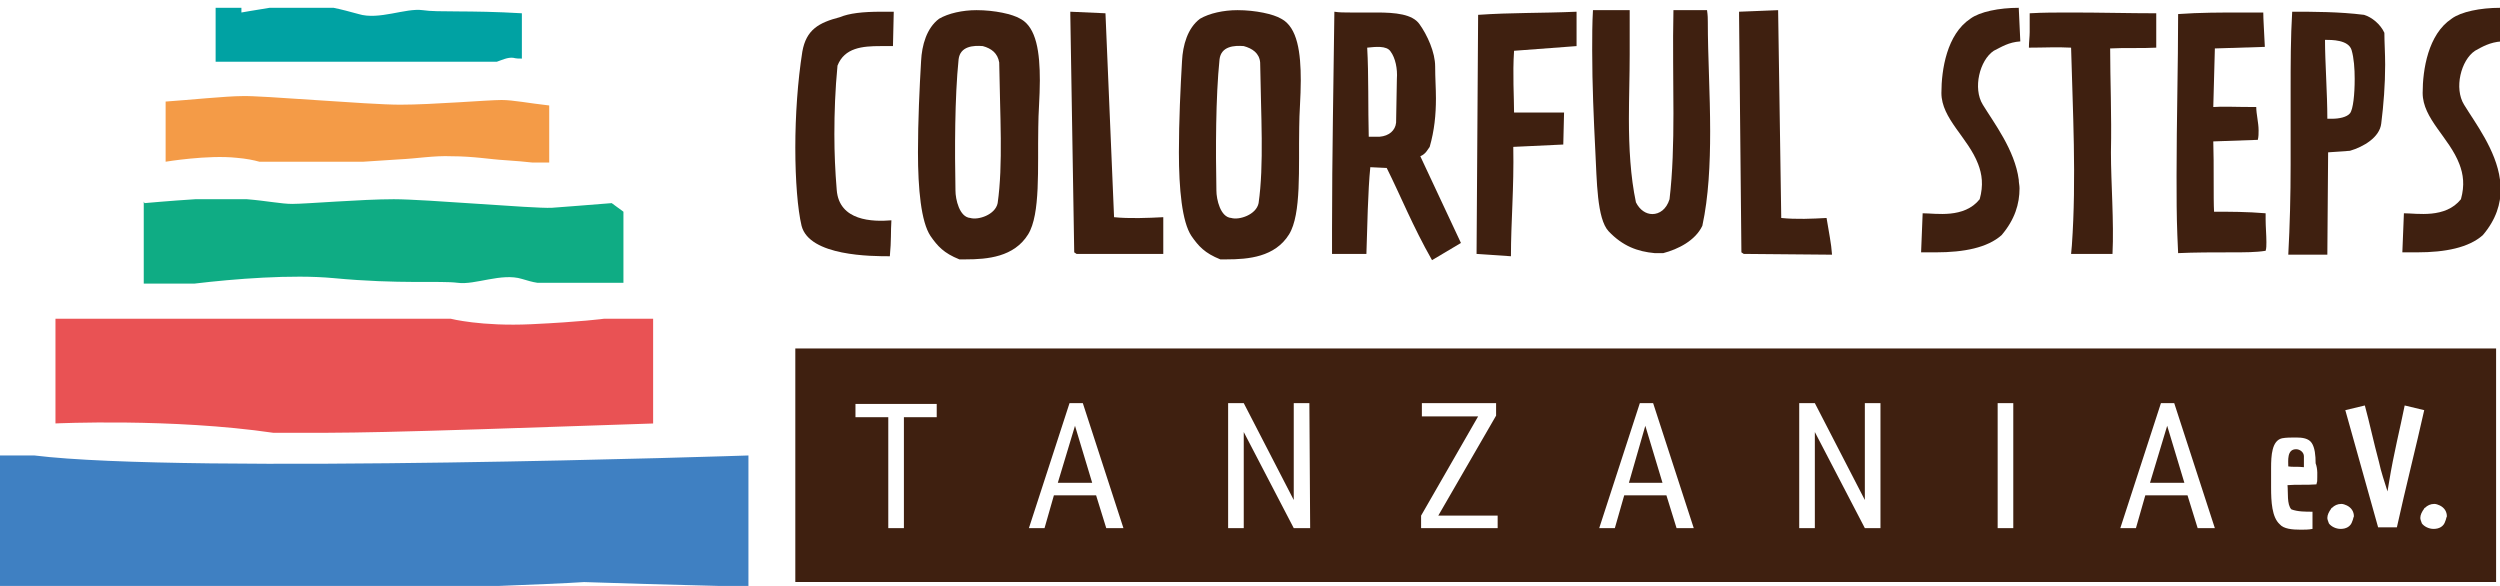
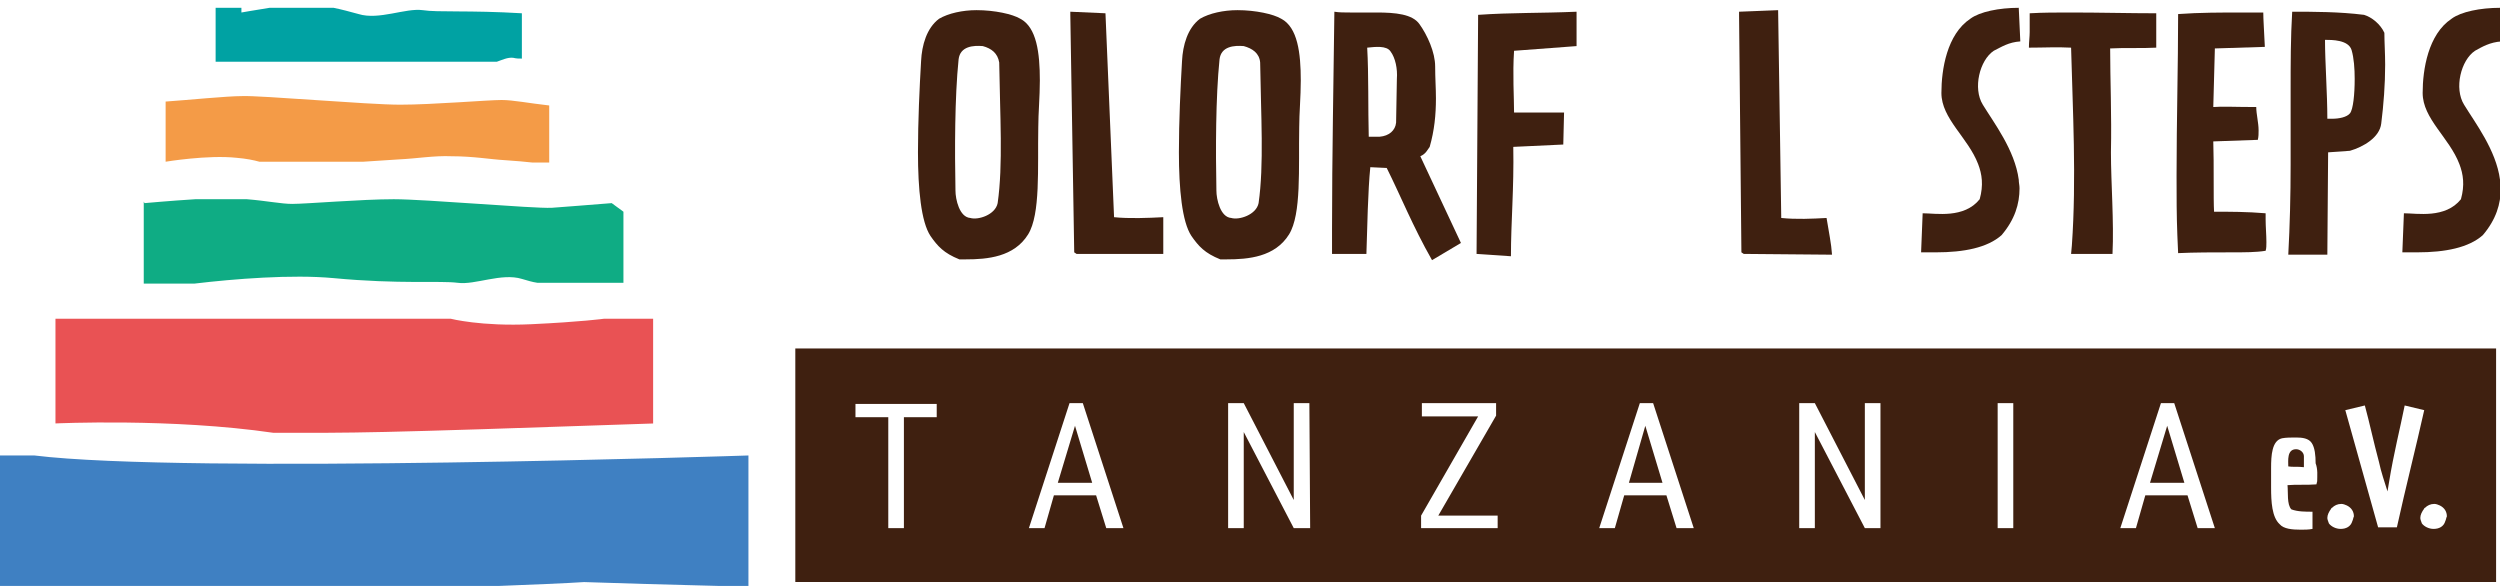
<svg xmlns="http://www.w3.org/2000/svg" version="1.1" id="Ebene_1" x="0px" y="0px" viewBox="0 0 320 75" style="enable-background:new 0 0 320 75;" xml:space="preserve">
  <style type="text/css">
	.st0{fill:#3F80C2;}
	.st1{fill:#0FAC84;}
	.st2{fill:#E95254;}
	.st3{fill:#00A2A3;}
	.st4{fill:#F49B47;}
	.st5{fill:#3F2010;}
</style>
  <g>
    <g>
      <path class="st0" d="M95.8,75.1c0,0-27.9-0.7-21.7-0.7s-12.9,0.7-12.9,0.7H0V58.3c0,0,3.1,0,4.4,0c19.5,2.4,91.4,0,91.4,0V75.1z" />
      <path class="st1" d="M78.3,26c-2.7,0.2-6.1,0.5-7.7,0.6c-2.4,0.1-16.1-1.1-20.2-1.1s-11.2,0.6-13,0.6c-1.4,0-3.3-0.4-5.8-0.6H25    c-3.2,0.2-6.5,0.5-6.5,0.5l-0.1-0.2v10.5h6.5c5-0.6,12.5-1.2,17.8-0.7c8.5,0.8,13.6,0.3,15.9,0.6c2.2,0.3,5.6-1.3,8.2-0.5    c0.7,0.2,1.3,0.4,2,0.5h11v-9.1L78.3,26z" />
      <path class="st2" d="M83.8,54.2C46,55.5,46,55.4,35,55.4c-13-1.9-27.9-1.2-27.9-1.2V40.8h50.6c0,0,3.9,1,10.3,0.7s9.3-0.7,9.3-0.7    h6.3v13.4H83.8z" />
      <path class="st3" d="M65.7,7.4c0.4,0.1,0.7,0.1,1.1,0.1V1.7C60.1,1.3,56,1.6,54.1,1.3c-2.2-0.3-5.6,1.3-8.2,0.5    c-1.1-0.3-2.2-0.6-3.2-0.8h-8.2c-1.9,0.3-3.6,0.6-3.6,0.6V1h-3.3v6.9h36C64.2,7.7,65,7.3,65.7,7.4z" />
    </g>
    <path class="st4" d="M64.2,12.8c-1.8,0-8.8,0.6-13,0.6c-4.1,0-17.9-1.2-20.2-1.1c-2,0-6.9,0.5-9.8,0.7v7.7c0,0,5.4-0.9,9.1-0.5   c1.2,0.1,2.2,0.3,2.9,0.5h13.3c1.4-0.1,3-0.2,4.6-0.3c2.2-0.1,4.5-0.5,6.7-0.4c2.8,0,5,0.4,6.8,0.5c1.5,0.1,2.6,0.2,3.5,0.3h2.2   v-7.3C67.6,13.2,65.7,12.8,64.2,12.8z" />
  </g>
  <g>
-     <path class="st5" d="M114.3,5.9c-0.5,0-1.1,0-1.6,0c-2.3,0-4.6,0.2-5.5,2.5c-0.3,3.1-0.4,6-0.4,8.8c0,2.4,0.1,4.7,0.3,7.1   c0.3,4,4.6,4.1,7,3.9c-0.1,1.5,0,2.5-0.2,4.6c-2.3,0-10.3,0-11.3-3.9c-0.5-2.1-0.8-5.8-0.8-10c0-4.1,0.3-8.5,0.9-12.3   c0.5-2.8,2.1-3.7,4.8-4.4c1.2-0.5,2.9-0.7,5.3-0.7c0.5,0,1.1,0,1.6,0L114.3,5.9z" />
    <path class="st5" d="M131.6,30c-1.8,2.9-5.2,3.2-8,3.2c-0.3,0-0.5,0-0.8,0c-2-0.8-2.8-1.7-3.7-3c-1.2-1.8-1.6-6-1.6-10.7   c0-4,0.2-8.3,0.4-11.7c0.1-2,0.7-4.2,2.3-5.4c1.2-0.7,3-1.1,4.8-1.1c2.3,0,4.6,0.5,5.6,1.1c2.1,1.1,2.5,4.4,2.5,7.9   c0,2.1-0.2,4.2-0.2,6C132.8,21.5,133.2,27.4,131.6,30z M125.8,5.9c-1.2-0.1-2.9,0-3.1,1.7c-0.5,4.9-0.5,11.6-0.4,16.8   c0,1.1,0.5,3.4,1.9,3.5c1,0.3,3.2-0.4,3.5-1.9c0.7-4.9,0.3-11.2,0.2-18C127.7,6.8,126.9,6.2,125.8,5.9z" />
    <path class="st5" d="M137.8,32.5l-0.3-0.2L137,1.9V1.5l4.5,0.2l1.1,26.1c1.9,0.2,4.4,0.1,6.3,0c0,0.8,0,1.8,0,2.8   c0,0.6,0,1.3,0,1.9H137.8z" />
    <path class="st5" d="M165,30c-1.8,2.9-5.2,3.2-8,3.2c-0.3,0-0.5,0-0.8,0c-2-0.8-2.8-1.7-3.7-3c-1.2-1.8-1.6-6-1.6-10.7   c0-4,0.2-8.3,0.4-11.7c0.1-2,0.7-4.2,2.3-5.4c1.2-0.7,3-1.1,4.8-1.1c2.3,0,4.6,0.5,5.6,1.1c2.1,1.1,2.5,4.4,2.5,7.9   c0,2.1-0.2,4.2-0.2,6C166.2,21.5,166.6,27.4,165,30z M159.2,5.9c-1.2-0.1-2.9,0-3.1,1.7c-0.5,4.9-0.5,11.6-0.4,16.8   c0,1.1,0.5,3.4,1.9,3.5c1,0.3,3.2-0.4,3.5-1.9c0.7-4.9,0.3-11.2,0.2-18C161.2,6.8,160.3,6.2,159.2,5.9z" />
    <path class="st5" d="M183.3,33.3c-2.5-4.4-4-8.2-5.8-11.8l-2.1-0.1c-0.3,2.9-0.4,7.9-0.5,11.1c-0.9,0-1.8,0-2.8,0   c-0.5,0-1.1,0-1.6,0c0-1.1,0-2.1,0-3.2c0-9.2,0.2-19.3,0.3-27.8c0.6,0.1,1.3,0.1,2,0.1c1.1,0,2.2,0,3.4,0c2.4,0,4.6,0.2,5.5,1.5   c1,1.4,2,3.6,2,5.4c0,1.5,0.1,2.8,0.1,4.1c0,2.1-0.2,4.1-0.8,6.2c-0.3,0.4-0.5,0.9-1.2,1.2l5.2,11.1L183.3,33.3z M178,6.6   c-0.5-0.8-2-0.6-3-0.5c0.2,3.4,0.1,7.8,0.2,11.4c0.4,0,0.9,0,1.4,0c1.2-0.1,2-0.8,2.1-1.8l0.1-5.6C178.9,8.8,178.6,7.4,178,6.6z" />
    <path class="st5" d="M193.8,6.5c-0.2,3,0,5.9,0,7.9h6.4l-0.1,4.1l-6.4,0.3c0.1,5.3-0.3,9.6-0.3,14l-4.4-0.3l0.2-30.6   c4.3-0.3,7.9-0.2,12.6-0.4v4.4L193.8,6.5z" />
-     <path class="st5" d="M218.6,2.8c0,4.4,0.3,9.2,0.3,14c0,4.2-0.2,8.4-1,12.1c-0.9,1.9-3.1,3-5,3.5c-0.3,0-0.5,0-1.1,0   c-2.2-0.2-4.1-0.9-5.9-2.8c-1.5-1.6-1.5-6.5-1.7-10.3c-0.2-4-0.4-8.4-0.4-12.9c0-1.7,0-3.4,0.1-5.1h4.7V7c0,2.7-0.1,5.5-0.1,8.2   c0,3.7,0.2,7.4,0.9,10.7c0.5,1,1.3,1.5,2.1,1.5c0.9,0,1.8-0.6,2.2-1.9c0.4-3.4,0.5-7.1,0.5-11c0-4.3-0.1-8.8,0-13.2h4.3   C218.6,2,218.6,2.4,218.6,2.8z" />
    <path class="st5" d="M223.2,32.5l-0.3-0.2l-0.3-30.4V1.5l5-0.2l0.4,26.6c1.9,0.2,4,0.1,5.8,0c0.3,1.9,0.6,3.2,0.7,4.7L223.2,32.5   L223.2,32.5z" />
    <path class="st5" d="M255.2,6.5c-1.8,1.2-2.7,4.8-1.4,6.9c1.4,2.3,4.1,5.8,4.6,9.6c0,0.4,0.1,0.7,0.1,1.1c0,2-0.6,4-2.3,6   c-1.8,1.6-4.8,2.2-8.4,2.2c-0.6,0-1.2,0-1.9,0l0.2-5c1.7,0,5.3,0.7,7.3-1.8c0.5-1.8,0.3-3.2-0.2-4.5c-1.3-3.4-4.7-5.8-4.7-9.1   c0-3,0.7-7.5,3.7-9.5c1.2-0.9,3.7-1.4,6.2-1.4l0.2,4.3C257.1,5.4,256.2,6,255.2,6.5z" />
    <path class="st5" d="M270.1,6.2c0,3.9,0.2,8.5,0.1,13.3c0,3.9,0.4,8.9,0.2,13h-5.3l0.1-1.1c0.6-8.5,0.1-17.5-0.1-25.3   c-1.8-0.1-3.5,0-5.4,0c0-0.7,0.1-1.4,0.1-2c0-0.7,0-1.4,0-2.4c1.7-0.1,3.4-0.1,5.3-0.1c3.7,0,7.5,0.1,10.9,0.1c0,0.8,0,1.8,0,4.4   C274.3,6.2,271.8,6.1,270.1,6.2z" />
    <path class="st5" d="M285.7,32.3c-2.3,0-4.8,0-6.9,0.1l-0.1-2.3c-0.1-2.5-0.1-5-0.1-7.6c0-7,0.2-14.2,0.2-20.7   c2.7-0.2,5.6-0.2,8.2-0.2c1,0,1.9,0,2.7,0c0,0.9,0.1,2.2,0.2,4.4l-6.4,0.2v0.1l-0.2,7.4c1.2-0.1,2.7,0,5.5,0c0,0.9,0.3,2,0.3,3   c0,0.4,0,0.8-0.1,1.2l-5.7,0.2c0.1,2.9,0,7.3,0.1,9c2.1,0,4.2,0,6.6,0.2c0,0.2,0,0.5,0,0.8c0,0.9,0.1,2,0.1,2.9   c0,0.4,0,0.8-0.1,1.1C288.8,32.3,287.3,32.3,285.7,32.3z" />
    <path class="st5" d="M305.3,8.3c0,2.5-0.2,5.1-0.5,7.5c-0.2,1.8-2.3,3-4,3.5l-2.8,0.2l-0.1,13.1h-5c0.2-3.7,0.3-7.6,0.3-11.5   c0-3.2,0-6.4,0-9.5c0-3.4,0-6.8,0.2-10.1c2.8,0,6,0,9.2,0.4c1,0.3,2.1,1.2,2.6,2.3C305.2,5.4,305.3,6.8,305.3,8.3z M297.6,5.1   c0,2.8,0.3,6.9,0.3,10.1c0.2,0,0.4,0,0.6,0c0.9,0,1.9-0.2,2.3-0.7s0.6-2.4,0.6-4.4c0-1.3-0.1-2.7-0.4-3.7   C300.6,5.1,298.5,5.1,297.6,5.1z" />
    <path class="st5" d="M316.8,6.5c-1.8,1.2-2.7,4.8-1.4,6.9c1.4,2.3,4.1,5.8,4.6,9.6c0,0.4,0.1,0.7,0.1,1.1c0,2-0.6,4-2.3,6   c-1.8,1.6-4.8,2.2-8.4,2.2c-0.6,0-1.2,0-1.9,0l0.2-5c1.7,0,5.3,0.7,7.3-1.8c0.5-1.8,0.3-3.2-0.2-4.5c-1.3-3.4-4.7-5.8-4.7-9.1   c0-3,0.7-7.5,3.7-9.5C315,1.5,317.5,1,320,1l0.2,4.3C318.7,5.4,317.7,6,316.8,6.5z" />
  </g>
  <g>
    <polygon class="st5" points="135.4,61.8 139.8,61.8 137.6,54.5  " />
    <polygon class="st5" points="208.5,61.8 212.8,61.8 210.6,54.5  " />
    <polygon class="st5" points="275.2,61.8 279.6,61.8 277.4,54.5  " />
  </g>
  <g>
    <path class="st5" d="M293.9,57.5c-1.2,0-1,1.5-1,2.2c0.5,0.1,1.2,0,2,0.1v-1.4C294.9,57.9,294.4,57.5,293.9,57.5z" />
    <path class="st5" d="M101.8,44.6l0,29.9l217.7,0l0-29.9L101.8,44.6z M119.9,53.4h-4.2v14.2h-2l0-14.2h-4.2v-1.7h10.4V53.4z    M141.6,67.6l-1.3-4.2h-5.4l-1.2,4.2h-2l5.2-16h1.7l5.2,16H141.6z M165.6,67.6l-6.4-12.3v12.3h-2v-16h2l6.4,12.4V51.6h2l0.1,16   H165.6z M191.7,67.6h-9.8v-1.6l7.3-12.7l-7.2,0v-1.7h9.5v1.6L184.1,66h7.6L191.7,67.6L191.7,67.6z M214.6,67.6l-1.3-4.2l-5.4,0   l-1.2,4.2h-2l5.2-16h1.7l5.2,16H214.6z M238.7,67.6l-6.4-12.3v12.3h-2v-16h2l6.4,12.4l0-12.4h2v16H238.7z M257.7,67.6h-2v-16h2   V67.6z M281.3,67.6l-1.3-4.2l-5.4,0l-1.2,4.2h-2l5.2-16h1.7l5.2,16H281.3z M296.6,61.6l-0.1,0.4c-1.2,0.1-2.6,0-3.7,0.1   c0.1,0.9-0.1,2.5,0.5,3.1c0.8,0.3,1.8,0.3,2.7,0.3v2.2c-0.5,0.1-1,0.1-1.5,0.1c-1.1,0-2.2-0.1-2.7-0.7c-1-0.9-1.1-2.9-1.1-4.7   c0-0.3,0-0.7,0-1.1c0-0.4,0-0.9,0-1.4c0-1.6,0.1-3.5,1.4-3.8c0.5-0.1,1.2-0.1,1.8-0.1c0.8,0,1.6,0.1,2,0.7c0.4,0.6,0.5,1.6,0.5,2.6   C296.7,60.1,296.6,60.9,296.6,61.6z M301.1,66.7c-0.2,0.7-0.8,1-1.5,1c-0.6,0-1.2-0.3-1.5-0.7c-0.1-0.3-0.2-0.5-0.2-0.7   c0-0.4,0.2-0.8,0.5-1.2c0,0,0-0.1,0.1-0.1c0.3-0.3,0.7-0.5,1.2-0.5c0.2,0,0.5,0.1,0.7,0.2c0.6,0.3,0.9,0.8,0.9,1.4   C301.2,66.3,301.2,66.5,301.1,66.7z M304.4,67.5l-4.2-15l2.5-0.6c0.6,2.2,1.1,4.6,1.8,7.2c0.3,1.4,0.7,2.5,1.1,3.8l0.2-1.2   c0.6-3.7,1.4-6.8,2-9.8l2.5,0.6c-1,4.5-2.4,10-3.5,15L304.4,67.5z M313,66.7c-0.2,0.7-0.8,1-1.5,1c-0.6,0-1.2-0.3-1.5-0.7   c-0.1-0.3-0.2-0.5-0.2-0.7c0-0.4,0.2-0.8,0.5-1.2c0,0,0-0.1,0.1-0.1c0.3-0.3,0.7-0.5,1.2-0.5c0.2,0,0.5,0.1,0.7,0.2   c0.6,0.3,0.9,0.8,0.9,1.4C313.1,66.3,313.1,66.5,313,66.7z" />
  </g>
</svg>